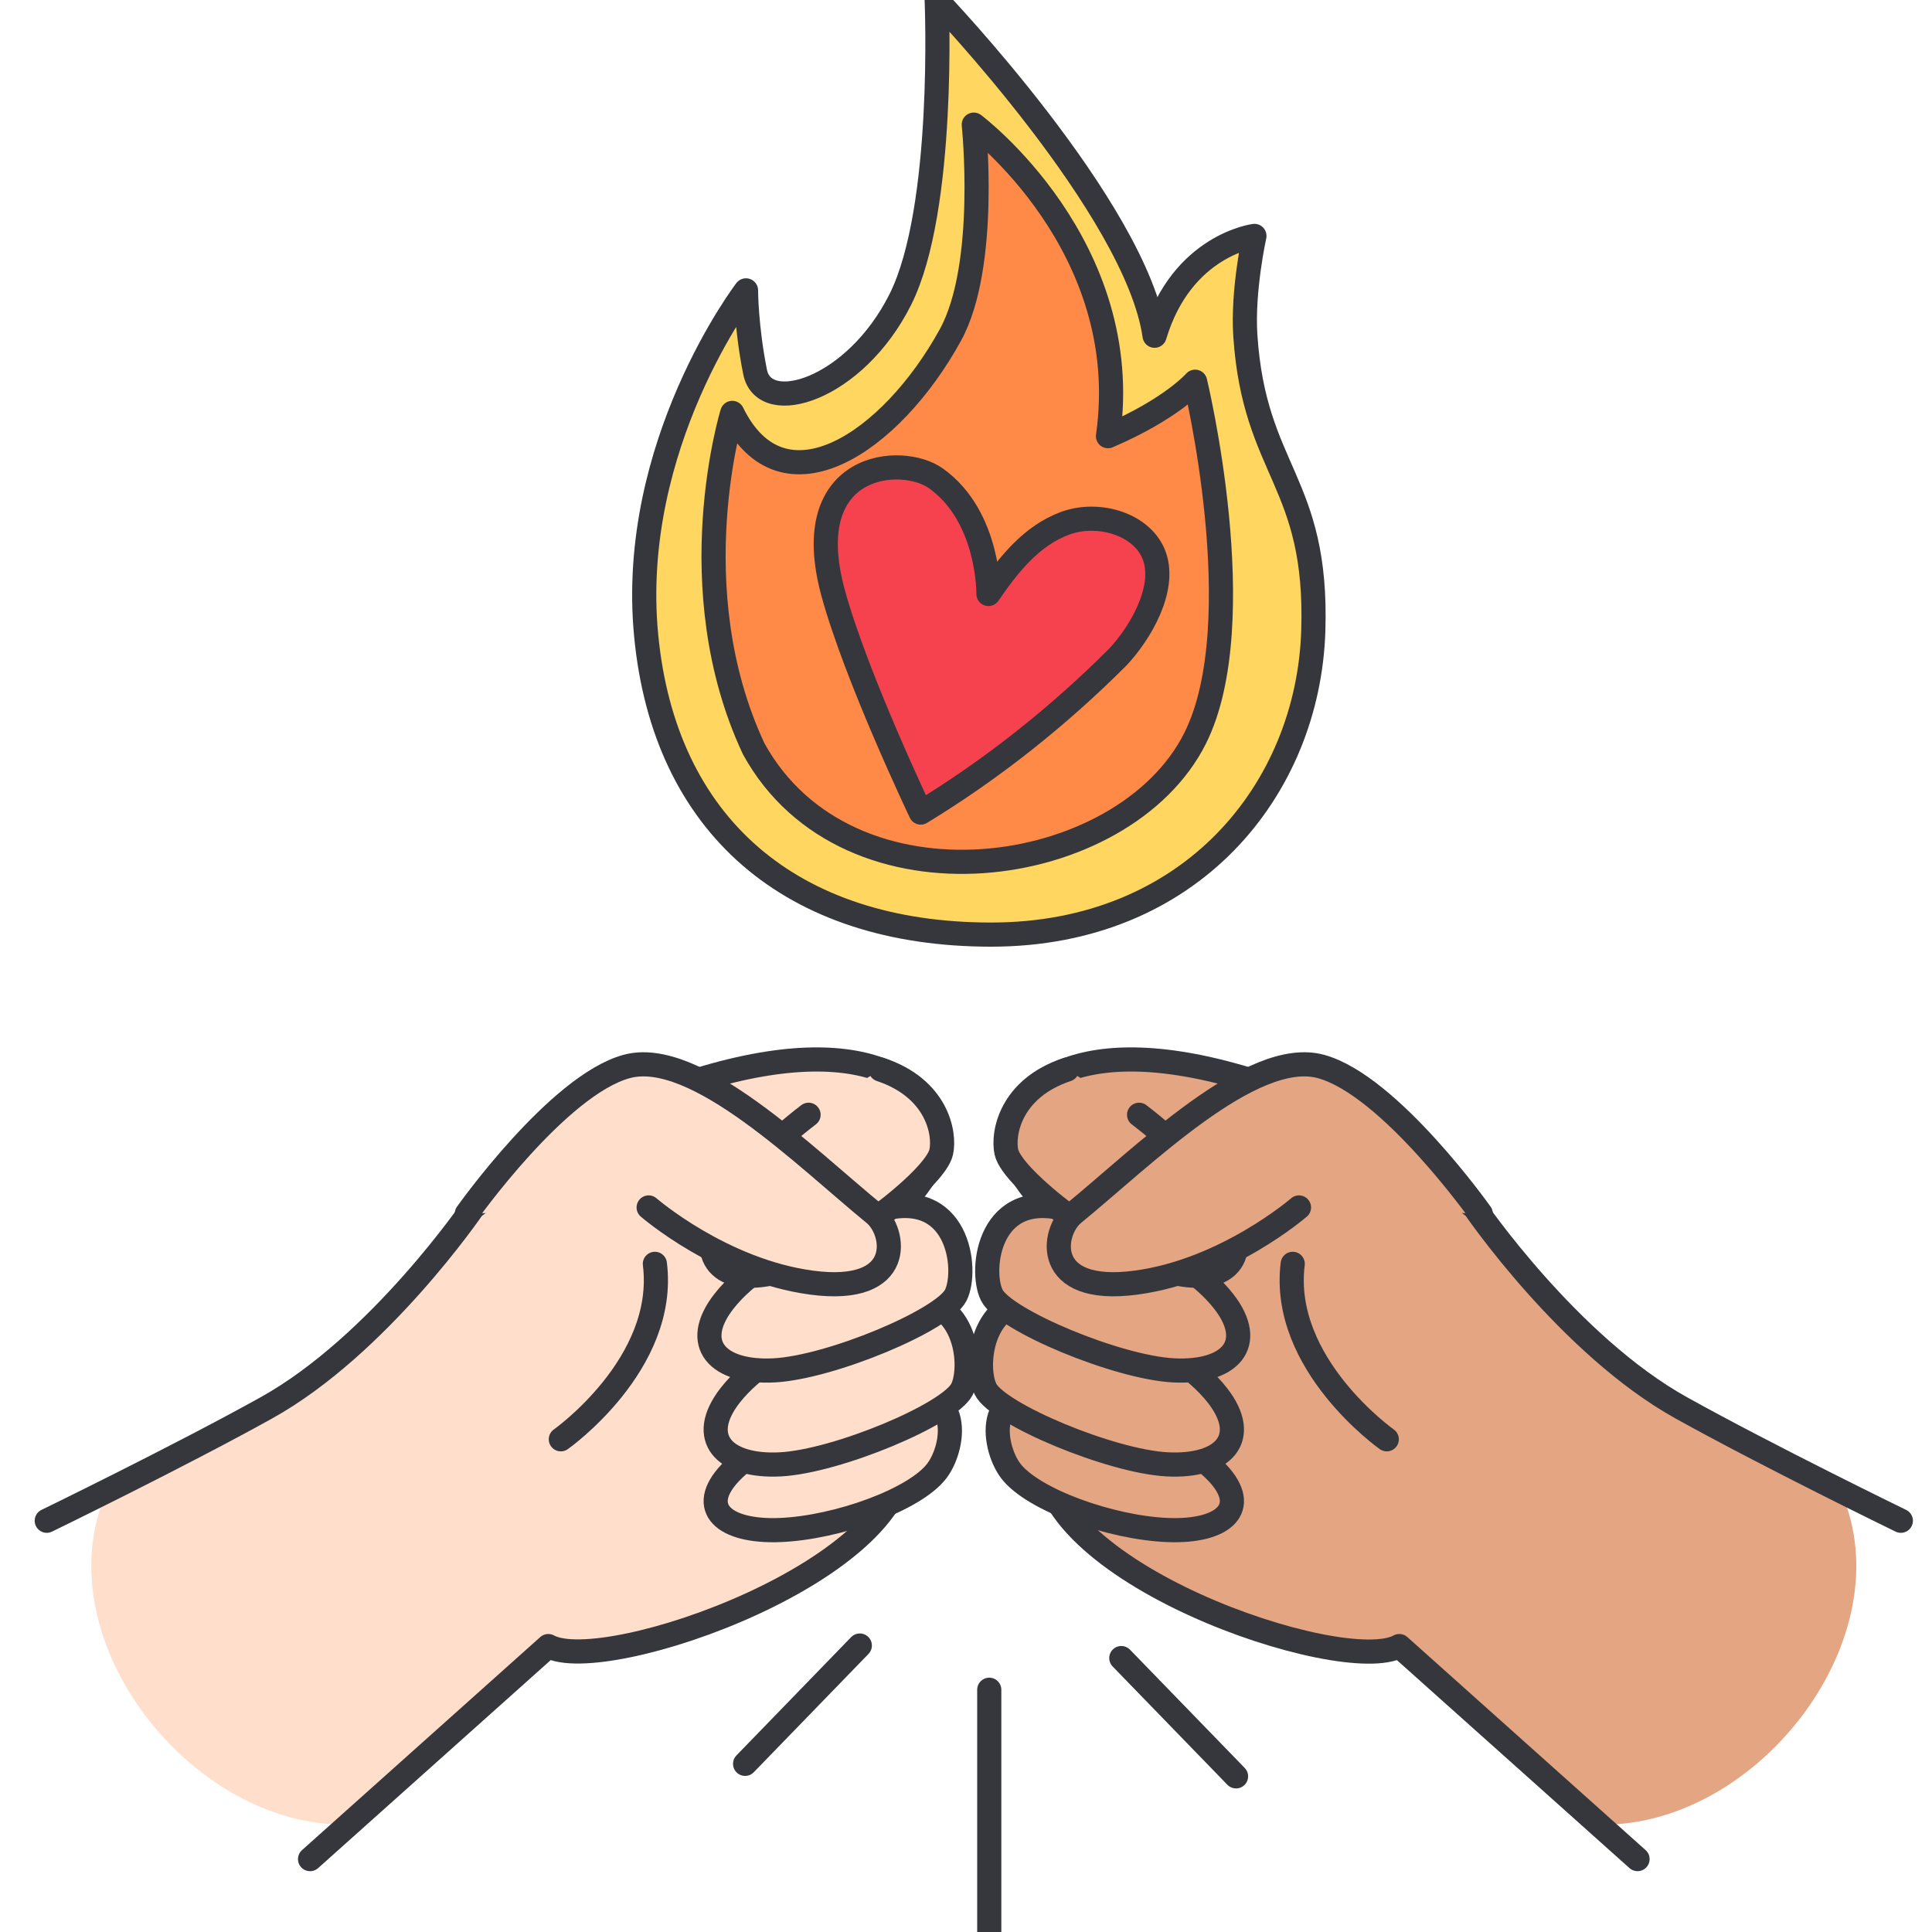
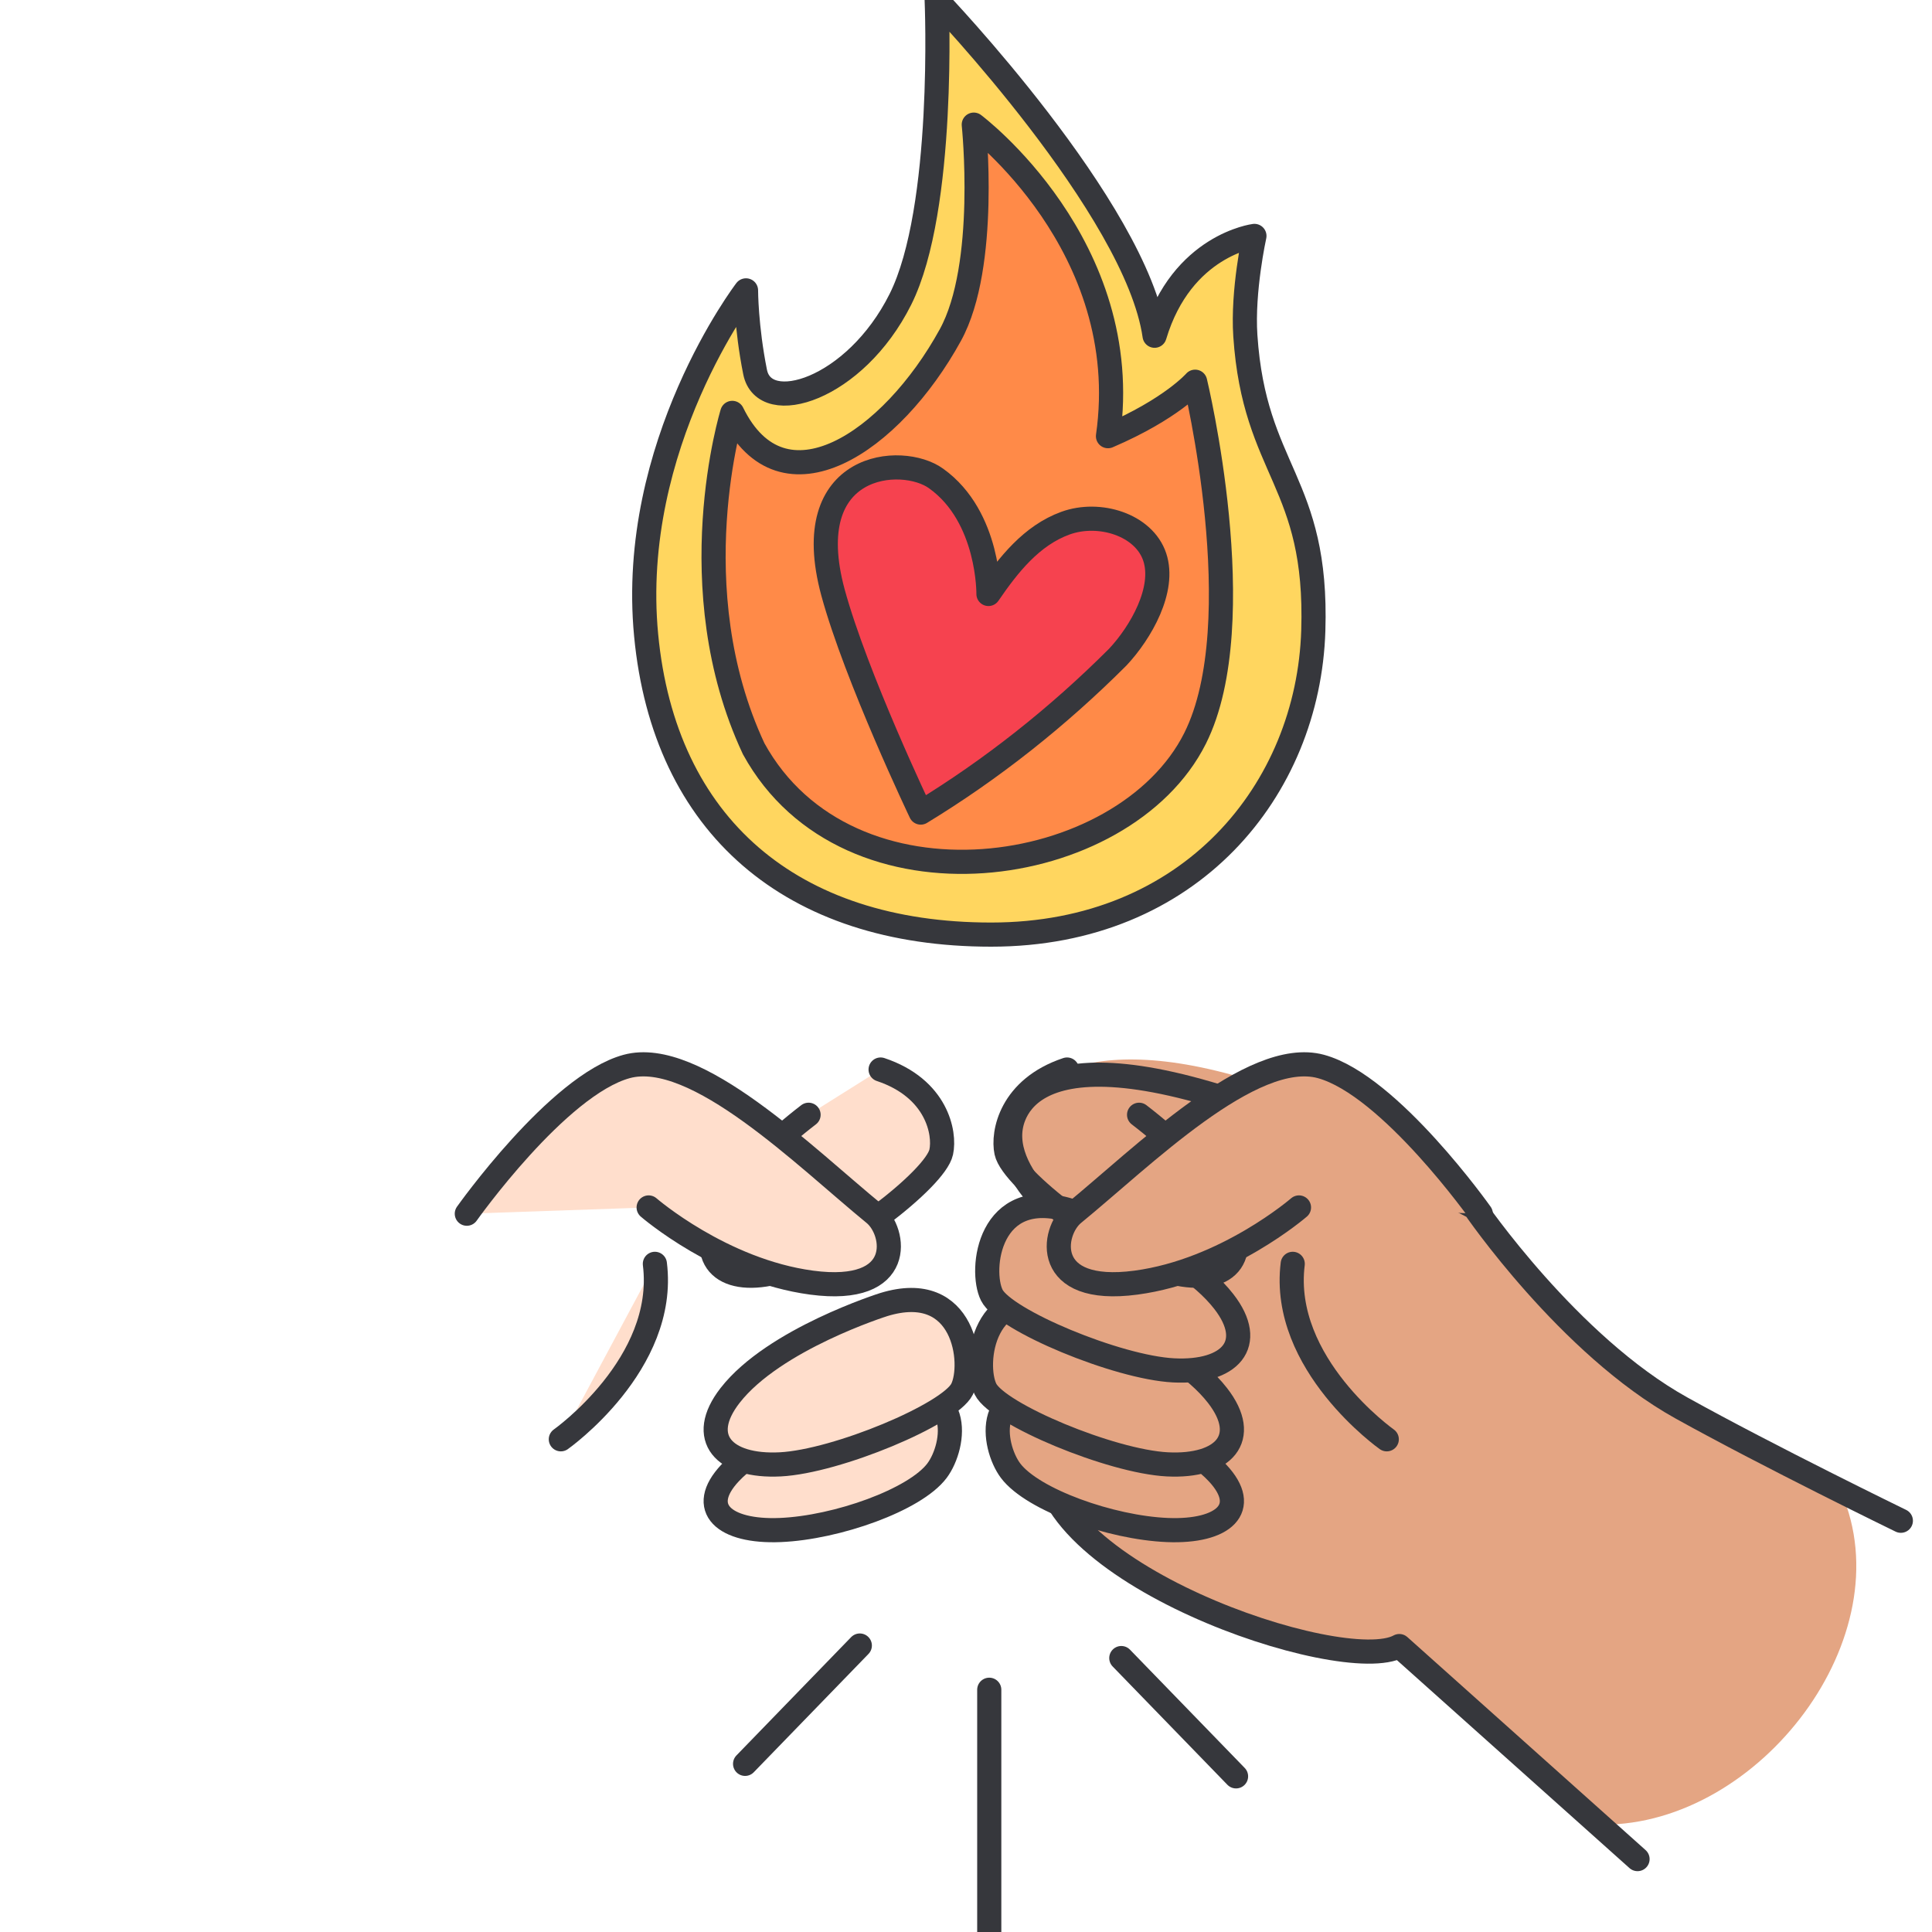
<svg xmlns="http://www.w3.org/2000/svg" width="80" height="80" viewBox="0 0 80 80" fill="none">
  <g clip-path="url(#clip0_24437_87884)">
    <path d="M30.889 12.024C30.889 12.024 26.002 18.411 26.755 26.302C27.506 34.192 32.769 38.7 41.04 38.7C49.311 38.7 54.175 32.689 54.381 26.113C54.574 19.913 51.943 19.537 51.567 13.902C51.442 12.028 51.943 9.769 51.943 9.769C51.943 9.769 48.935 10.145 47.809 13.902C47.056 8.642 38.786 0 38.786 0C38.786 0 39.162 8.642 37.282 12.398C35.401 16.155 31.643 17.282 31.267 15.405C30.891 13.526 30.891 12.024 30.891 12.024H30.889Z" fill="#FFD65F" stroke="#36373C" stroke-linecap="round" stroke-linejoin="round" />
    <path d="M30.322 17.097C30.322 17.097 28.088 24.334 31.207 31.002C35.106 38.102 46.542 36.457 49.488 30.569C51.895 25.758 49.488 15.806 49.488 15.806C49.488 15.806 48.509 16.934 45.879 18.061C47.007 10.171 40.322 5.161 40.322 5.161C40.322 5.161 40.934 10.991 39.354 13.871C36.904 18.337 32.401 21.343 30.322 17.097Z" fill="#FF8A48" stroke="#36373C" stroke-linecap="round" stroke-linejoin="round" />
    <path d="M38.763 19.814C37.361 18.794 33.026 19.113 34.492 24.532C35.448 28.038 38.126 33.647 38.126 33.647C41.058 31.862 43.799 29.695 46.285 27.209C47.241 26.189 48.261 24.404 47.815 23.065C47.369 21.727 45.52 21.153 44.117 21.663C42.715 22.173 41.759 23.384 40.93 24.595C40.93 24.659 40.994 21.408 38.763 19.814Z" fill="#F6424F" stroke="#36373C" stroke-linejoin="round" />
    <path d="M76.244 61.803C76.244 61.803 73.253 60.316 69.624 58.3C64.951 55.706 61.057 49.998 61.057 49.998C61.057 49.998 56.701 46.633 54.826 45.846C45.87 42.084 42.625 44.549 41.976 46.236C41.044 48.656 44.831 51.165 44.831 51.165C44.831 51.165 43.905 55.07 43.274 59.987C42.625 65.046 55.605 69.457 57.942 68.16L66.379 75.555C72.869 75.555 78.84 67.771 76.244 61.803Z" fill="#E4A583" />
-     <path d="M78.71 62.971C78.71 62.971 73.253 60.316 69.624 58.3C64.951 55.706 61.057 49.998 61.057 49.998C61.057 49.998 56.701 46.633 54.826 45.846C45.87 42.084 42.625 44.549 41.976 46.236C41.044 48.656 44.831 51.165 44.831 51.165C44.831 51.165 43.905 55.07 43.274 59.987C42.625 65.046 55.605 69.457 57.942 68.16L67.807 76.981" stroke="#36373C" stroke-linecap="round" stroke-linejoin="round" />
+     <path d="M78.71 62.971C78.71 62.971 73.253 60.316 69.624 58.3C64.951 55.706 61.057 49.998 61.057 49.998C45.87 42.084 42.625 44.549 41.976 46.236C41.044 48.656 44.831 51.165 44.831 51.165C44.831 51.165 43.905 55.07 43.274 59.987C42.625 65.046 55.605 69.457 57.942 68.16L67.807 76.981" stroke="#36373C" stroke-linecap="round" stroke-linejoin="round" />
    <path d="M44.053 57.878C44.053 57.878 48.596 59.058 50.414 60.991C51.784 62.449 50.673 63.451 48.337 63.355C46 63.259 42.755 62.107 41.846 60.898C41.068 59.86 40.678 57.019 44.053 57.88V57.878Z" fill="#E4A583" stroke="#36373C" stroke-linecap="round" stroke-linejoin="round" />
    <path d="M44.053 54.019C44.053 54.019 48.596 55.446 50.413 57.782C51.784 59.543 50.673 60.755 48.337 60.636C46 60.516 41.327 58.56 40.808 57.522C40.289 56.484 40.678 52.982 44.053 54.019Z" fill="#E4A583" stroke="#36373C" stroke-linecap="round" stroke-linejoin="round" />
    <path d="M44.313 50.127C44.313 50.127 48.856 51.554 50.673 53.89C52.044 55.651 50.933 56.863 48.596 56.744C46.26 56.624 41.587 54.668 41.068 53.63C40.548 52.592 40.938 49.09 44.313 50.127Z" fill="#E4A583" stroke="#36373C" stroke-linecap="round" stroke-linejoin="round" />
-     <path d="M47.167 46.16C48.447 47.144 50.202 48.708 50.913 50.346C51.803 52.393 50.425 53.29 48.19 52.592C45.954 51.895 41.917 48.838 41.673 47.704C41.505 46.923 41.847 45.066 44.184 44.287" fill="#E4A583" />
    <path d="M47.167 46.16C48.447 47.144 50.202 48.708 50.913 50.346C51.803 52.393 50.425 53.29 48.19 52.592C45.954 51.895 41.917 48.838 41.673 47.704C41.505 46.923 41.847 45.066 44.184 44.287" stroke="#36373C" stroke-linecap="round" stroke-linejoin="round" />
    <path d="M61.316 50.257C61.316 50.257 57.552 44.938 54.696 44.16C51.841 43.382 47.298 47.922 44.442 50.257C43.544 50.992 43.144 53.63 47.038 53.111C50.771 52.613 53.788 49.998 53.788 49.998" fill="#E4A583" />
    <path d="M61.316 50.257C61.316 50.257 57.552 44.938 54.696 44.16C51.841 43.382 47.298 47.922 44.442 50.257C43.544 50.992 43.144 53.63 47.038 53.111C50.771 52.613 53.788 49.998 53.788 49.998" stroke="#36373C" stroke-linecap="round" stroke-linejoin="round" />
    <path d="M57.423 59.598C57.423 59.598 53.01 56.484 53.529 52.333L57.423 59.598Z" fill="#E4A583" />
    <path d="M57.423 59.598C57.423 59.598 53.01 56.484 53.529 52.333" stroke="#36373C" stroke-linecap="round" stroke-linejoin="round" />
-     <path d="M4.401 61.803C4.401 61.803 7.391 60.317 11.021 58.301C15.694 55.706 19.588 49.998 19.588 49.998C19.588 49.998 23.944 46.633 25.819 45.847C34.775 42.084 38.02 44.549 38.669 46.236C39.601 48.657 35.813 51.166 35.813 51.166C35.813 51.166 36.74 55.07 37.371 59.987C38.002 64.904 25.04 69.457 22.703 68.16L14.266 75.555C7.776 75.555 1.805 67.771 4.401 61.803Z" fill="#FFDECC" />
-     <path d="M1.936 62.971C1.936 62.971 7.393 60.317 11.022 58.301C15.695 55.706 19.589 49.998 19.589 49.998C19.589 49.998 23.945 46.633 25.82 45.847C34.776 42.084 38.021 44.549 38.67 46.236C39.602 48.657 35.814 51.166 35.814 51.166C35.814 51.166 36.741 55.07 37.372 59.987C38.003 64.904 25.041 69.457 22.704 68.16L12.839 76.982" stroke="#36373C" stroke-linecap="round" stroke-linejoin="round" />
    <path d="M36.593 57.878C36.593 57.878 32.05 59.058 30.232 60.991C28.861 62.449 29.973 63.451 32.309 63.355C34.646 63.259 37.891 62.107 38.799 60.898C39.578 59.86 39.968 57.019 36.593 57.88V57.878Z" fill="#FFDECC" stroke="#36373C" stroke-linecap="round" stroke-linejoin="round" />
    <path d="M36.593 54.02C36.593 54.02 32.05 55.447 30.232 57.782C28.861 59.543 29.973 60.755 32.309 60.636C34.646 60.516 39.319 58.56 39.838 57.522C40.357 56.484 39.968 52.982 36.593 54.02Z" fill="#FFDECC" stroke="#36373C" stroke-linecap="round" stroke-linejoin="round" />
-     <path d="M36.333 50.127C36.333 50.127 31.79 51.554 29.973 53.89C28.602 55.651 29.713 56.863 32.049 56.744C34.386 56.624 39.059 54.668 39.578 53.63C40.097 52.592 39.708 49.09 36.333 50.127Z" fill="#FFDECC" stroke="#36373C" stroke-linecap="round" stroke-linejoin="round" />
    <path d="M33.481 46.16C32.201 47.144 30.446 48.708 29.735 50.345C28.844 52.392 30.223 53.29 32.458 52.592C34.691 51.897 38.73 48.838 38.974 47.704C39.143 46.923 38.8 45.065 36.464 44.287" fill="#FFDECC" />
    <path d="M33.481 46.16C32.201 47.144 30.446 48.708 29.735 50.345C28.844 52.392 30.223 53.29 32.458 52.592C34.691 51.897 38.73 48.838 38.974 47.704C39.143 46.923 38.8 45.065 36.464 44.287" stroke="#36373C" stroke-linecap="round" stroke-linejoin="round" />
    <path d="M19.33 50.257C19.33 50.257 23.094 44.938 25.95 44.16C28.806 43.382 33.349 47.922 36.205 50.257C37.103 50.992 37.503 53.63 33.608 53.111C29.875 52.613 26.859 49.998 26.859 49.998" fill="#FFDECC" />
    <path d="M19.33 50.257C19.33 50.257 23.094 44.938 25.95 44.16C28.806 43.382 33.349 47.922 36.205 50.257C37.103 50.992 37.503 53.63 33.608 53.111C29.875 52.613 26.859 49.998 26.859 49.998" stroke="#36373C" stroke-linecap="round" stroke-linejoin="round" />
    <path d="M23.223 59.598C23.223 59.598 27.636 56.484 27.117 52.333L23.223 59.598Z" fill="#FFDECC" />
    <path d="M23.223 59.598C23.223 59.598 27.636 56.484 27.117 52.333" stroke="#36373C" stroke-linecap="round" stroke-linejoin="round" />
    <path d="M35.603 68.138L30.853 73.037" stroke="#36373C" stroke-linecap="round" stroke-linejoin="round" />
    <path d="M46.431 68.657L51.182 73.555" stroke="#36373C" stroke-linecap="round" stroke-linejoin="round" />
    <path d="M40.963 69.969L40.963 80" stroke="#36373C" stroke-linecap="round" stroke-linejoin="round" />
  </g>
  <defs>
    <clipPath id="clip0_24437_87884">
      <rect width="80" height="80" fill="white" />
    </clipPath>
  </defs>
</svg>